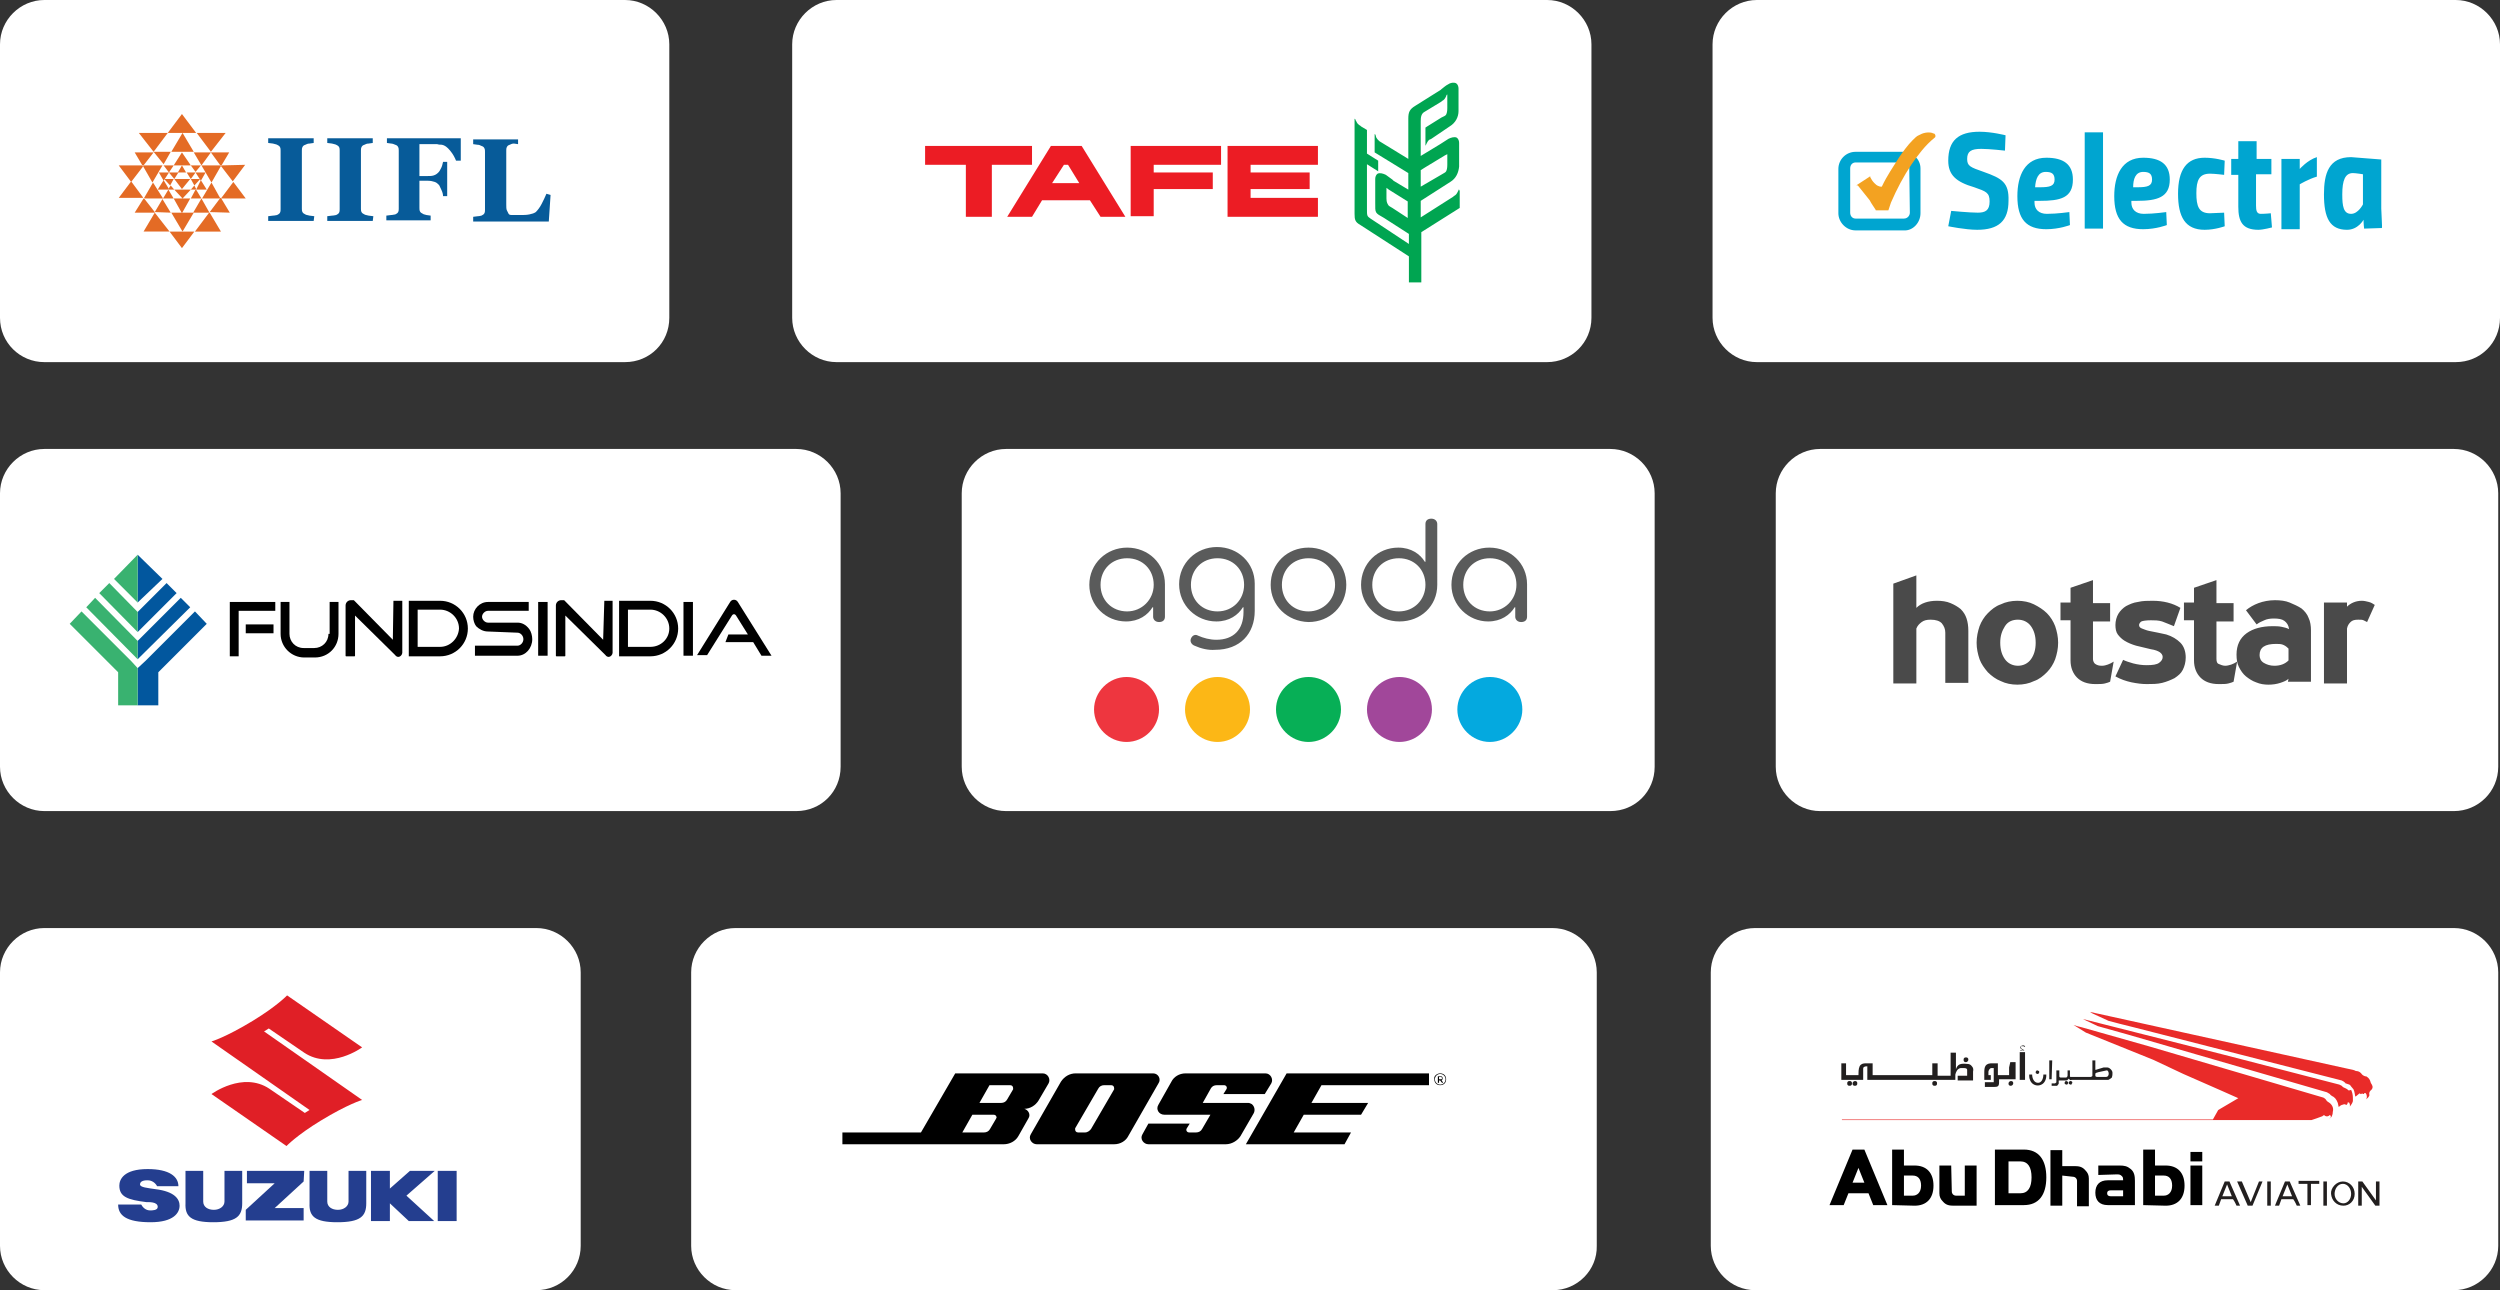
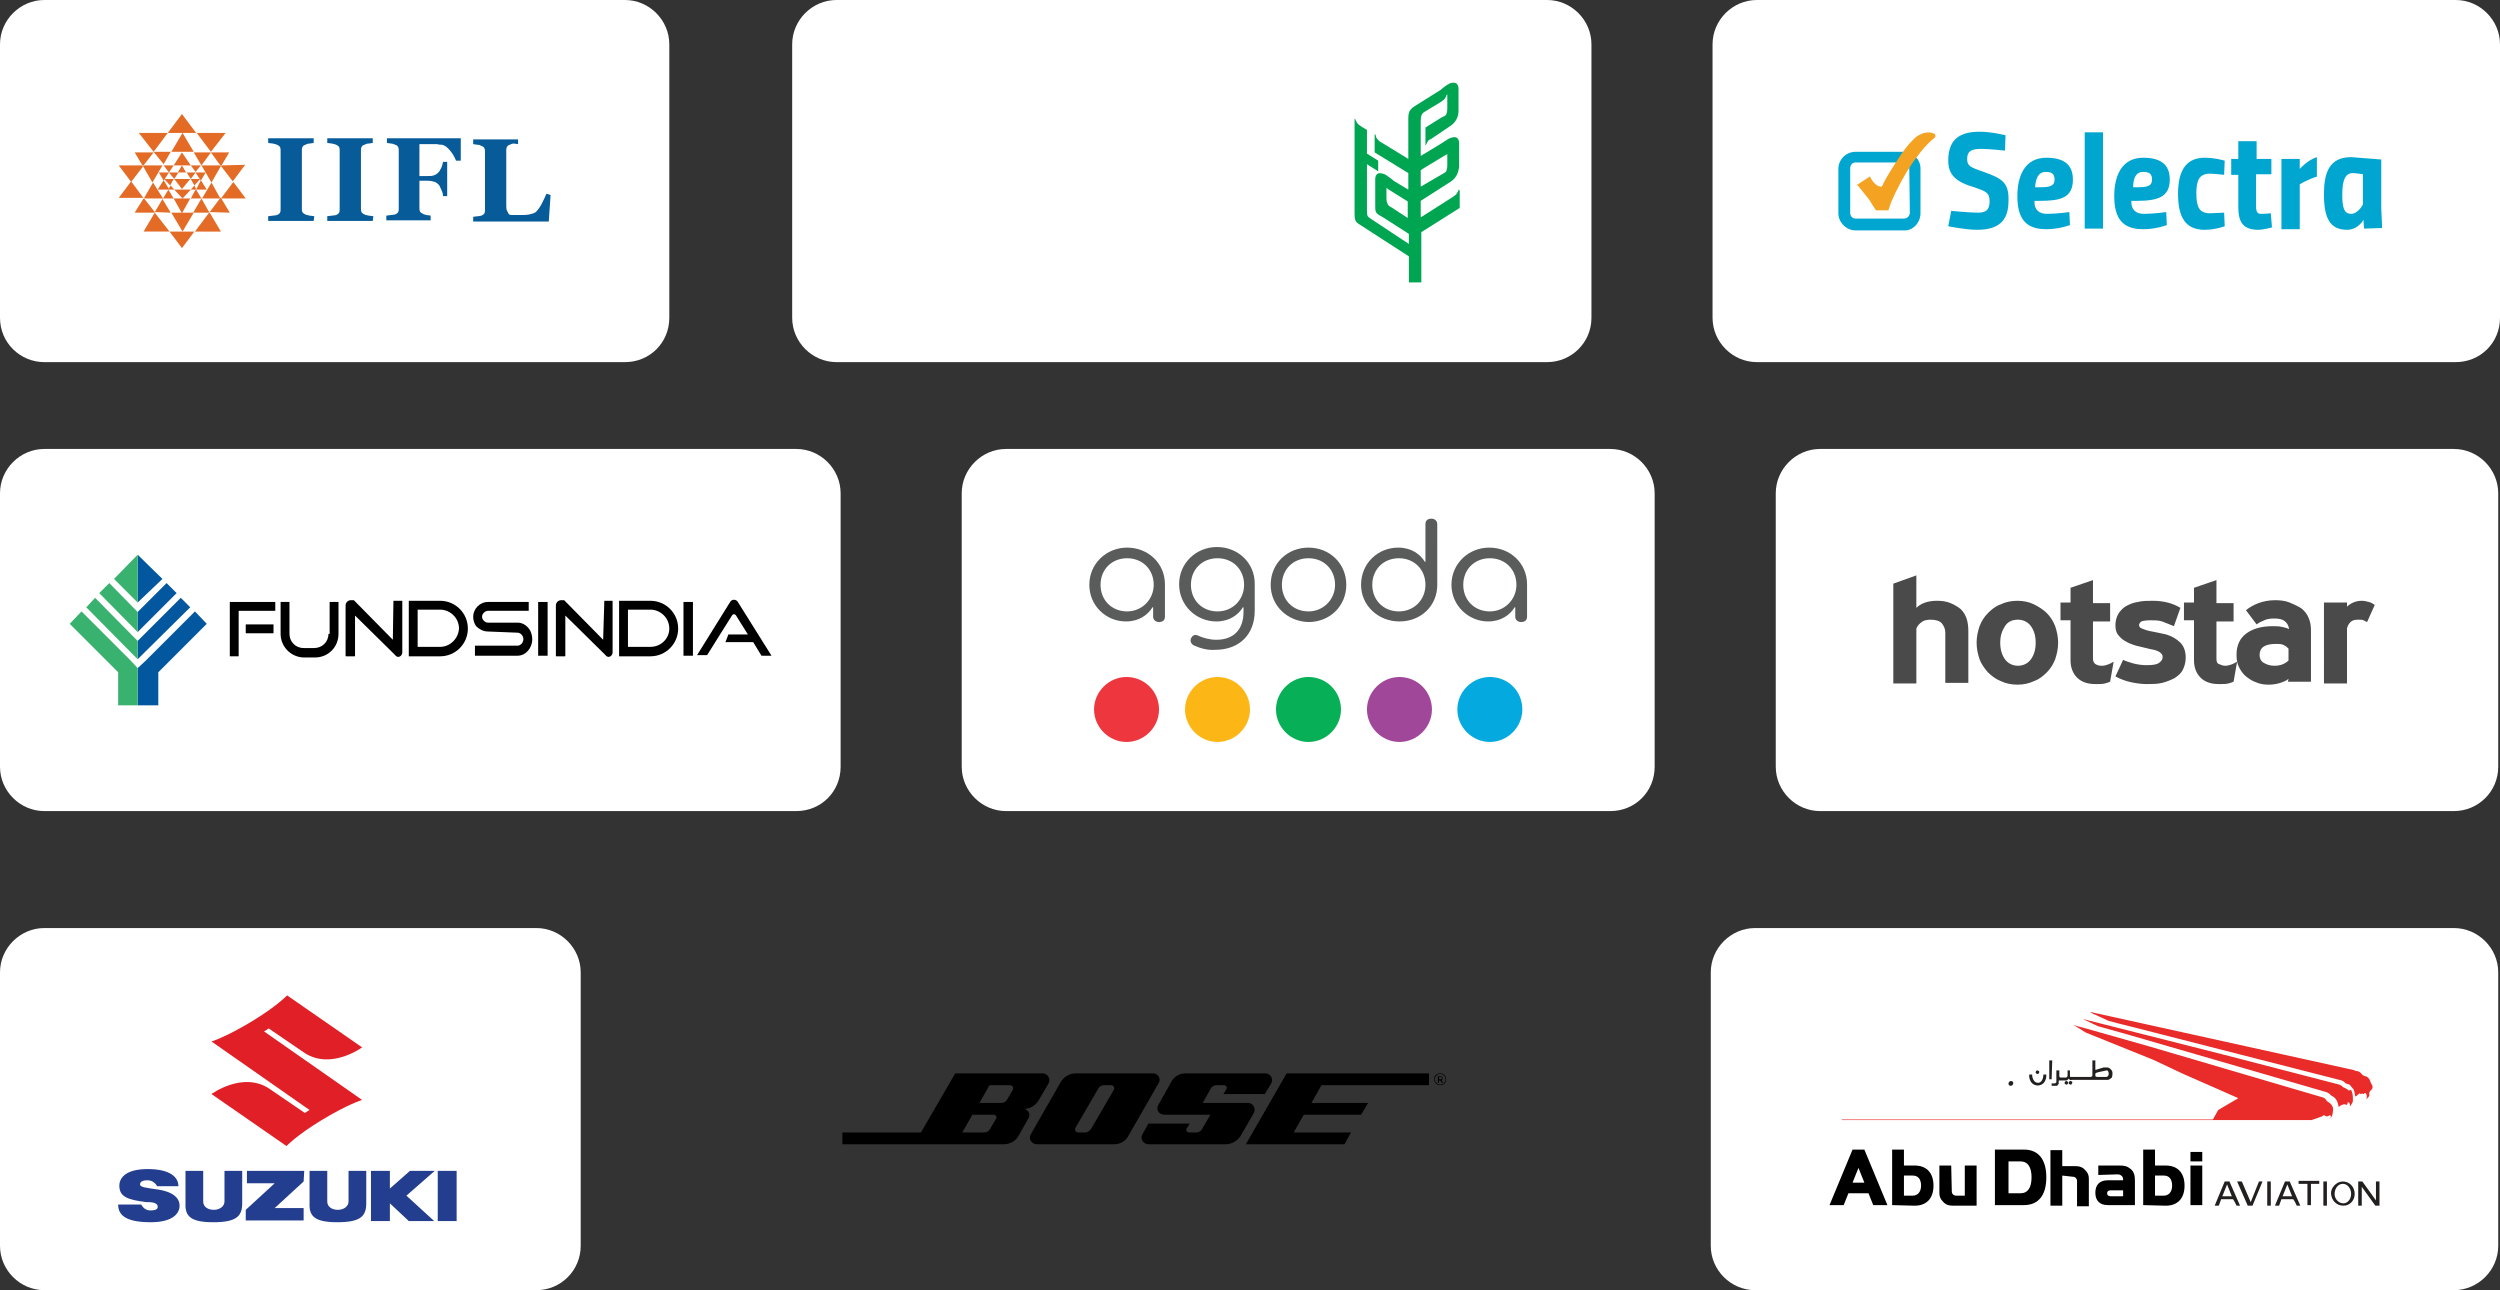
<svg xmlns="http://www.w3.org/2000/svg" version="1.1" id="Layer_1" x="0px" y="0px" width="423.2px" height="218.4px" viewBox="0 0 423.2 218.4" style="enable-background:new 0 0 423.2 218.4;" xml:space="preserve">
  <rect x="0" y="0" width="423.2" height="218.4" fill="#333333" stroke="none" />
  <style type="text/css">
	.st0{fill:#FFFFFF;}
	.st1{fill:#00A5D0;}
	.st2{fill:#F3A221;}
	.st3{fill-rule:evenodd;clip-rule:evenodd;fill:#E46B25;}
	.st4{fill-rule:evenodd;clip-rule:evenodd;fill:#075B99;}
	.st5{fill-rule:evenodd;clip-rule:evenodd;}
	.st6{fill-rule:evenodd;clip-rule:evenodd;fill:#4A4A4A;}
	.st7{fill:#E01F26;}
	.st8{fill:#243E8F;}
	.st9{fill:#E92B29;}
	.st10{fill:#221F1F;}
	.st11{fill-rule:evenodd;clip-rule:evenodd;fill:#221F1F;}
	.st12{fill-rule:evenodd;clip-rule:evenodd;fill:#FCB716;}
	.st13{fill-rule:evenodd;clip-rule:evenodd;fill:#EE363F;}
	.st14{fill-rule:evenodd;clip-rule:evenodd;fill:#07AF56;}
	.st15{fill-rule:evenodd;clip-rule:evenodd;fill:#04A9DF;}
	.st16{fill-rule:evenodd;clip-rule:evenodd;fill:#A1479A;}
	.st17{fill-rule:evenodd;clip-rule:evenodd;fill:#5A5B5B;}
	.st18{fill:#02579E;}
	.st19{fill:#39B270;}
	.st20{fill:#EC1C24;}
	.st21{fill-rule:evenodd;clip-rule:evenodd;fill:#00A551;}
</style>
-   <path class="st0" d="M262.9,218.4H124.5c-4.1,0-7.5-3.4-7.5-7.5v-46.3c0-4.1,3.4-7.5,7.5-7.5h138.3c4.1,0,7.5,3.4,7.5,7.5v46.3  C270.4,215,267,218.4,262.9,218.4z" />
  <path class="st0" d="M415.7,61.3H297.4c-4.1,0-7.5-3.4-7.5-7.5V7.5c0-4.1,3.4-7.5,7.5-7.5h118.3c4.1,0,7.5,3.4,7.5,7.5v46.3  C423.2,58,419.9,61.3,415.7,61.3z" />
  <path class="st1" d="M322.3,25.7h-8.2c-1.6,0-2.9,1.3-2.9,2.9v7.5c0,1.5,1.3,2.9,2.9,2.9h8.2c1.5,0.1,2.8-1.3,2.8-2.9v-7.6  C325.1,27,323.8,25.7,322.3,25.7L322.3,25.7z M323.3,36c0,0.5-0.4,1-1,1l0,0h-8.2c-0.5,0-0.9-0.4-0.9-1v-7.5c0-0.6,0.4-1,0.9-1h8.2  c0.5,0,0.9,0.4,0.9,1L323.3,36L323.3,36z M403.1,35.3V27l-5.1-0.4c-3.8,0-4.6,2.8-4.6,6.3c0,4,1,6,3.9,6c1.9,0,2.8-1.7,2.8-1.7  c0,0.7,0.1,1.5,0.1,1.5l3-0.1C403.3,38.6,403.1,36,403.1,35.3L403.1,35.3z M400,34.6c0,0-0.8,1.6-2,1.6c-1.3,0-1.5-1.3-1.5-3.3  c0-2.4,0.5-3.6,1.8-3.6c0.5,0,1.7,0.2,1.7,0.2V34.6L400,34.6z M335.8,29.1c-2.3-0.8-2.8-1-2.8-2.2c0-1.3,0.7-1.7,2.4-1.7  c1.4,0,4,0.3,4,0.3l0.1-2.6c0,0-2.3-0.6-4.4-0.6c-3.6,0-5.3,1.5-5.3,4.9c0,2.4,1.3,3.6,4.4,4.5c2,0.7,2.6,0.9,2.6,2.4  s-0.7,1.9-2,1.9c-1.4,0-4.5-0.3-4.5-0.3l-0.5,2.6c0,0,2.9,0.6,4.9,0.6c3.6,0,5.3-1.5,5.3-4.9C340.1,30.9,338.9,30.2,335.8,29.1  L335.8,29.1z M345.3,34c3.5,0,5.6-0.5,5.6-3.6c0-2.6-1.6-3.7-4.5-3.7c-3.6,0-4.9,3-4.9,6.5c0,3.9,1.5,5.6,4.9,5.6c2.2,0,4-0.7,4-0.7  l-0.1-2.2c0,0-2.1,0.3-3.8,0.3c-1.4,0-2.1-0.8-2.1-1.9V34H345.3L345.3,34z M346.3,29.1c1,0,1.5,0.3,1.5,1.3c0,1.1-0.8,1.3-2.5,1.3  h-0.8C344.6,30.3,345,29.1,346.3,29.1L346.3,29.1z M352.9,22.4h3.1v16.3h-3.1V22.4L352.9,22.4z M361.7,34c3.5,0,5.6-0.6,5.6-3.6  c0-2.6-1.6-3.7-4.5-3.7c-3.6,0-4.9,3-4.9,6.5c0,3.9,1.5,5.6,4.9,5.6c2.2,0,4-0.7,4-0.7l-0.1-2.2c0,0-2.1,0.3-3.8,0.3  c-1.4,0-2.1-0.8-2.1-1.9V34H361.7L361.7,34z M362.8,29.1c1,0,1.5,0.3,1.5,1.3c0,1.1-0.8,1.3-2.5,1.3h-0.7  C361.1,30.3,361.5,29.1,362.8,29.1L362.8,29.1z M374.1,29.4c0.8,0,2.4,0.2,2.4,0.2l0.1-2.4c0,0-1.6-0.5-3.4-0.5c-3,0-4.5,2-4.5,6.1  c0,3.9,1.2,6.1,4.5,6.1c1.8,0,3.4-0.6,3.4-0.6l-0.1-2.3l-2.4,0.1c-1.9,0-2.3-1.2-2.3-3.4S372.3,29.4,374.1,29.4L374.1,29.4z   M382,23.9h-3.1v3h-1.2v2.7h1.2V35c0,2.5,0.7,3.9,3.4,3.9c0.8,0,2.3-0.4,2.3-0.4l-0.2-2.4c0,0-0.9,0.1-1.7,0.1  c-0.7,0-0.8-0.6-0.8-1.4v-5.3h2.6v-2.6H382V23.9L382,23.9z M389.3,28.6v-1.7h-3.1v11.9h3.1v-7.6c0,0,1.5-0.9,2.9-1.3v-3.3  C390.6,27.1,389.3,28.6,389.3,28.6L389.3,28.6z" />
  <path class="st2" d="M314.2,31.4l2.3-1.5c0.1-0.1,0.1-0.1,0.1,0.1c0.2,0.4,0.4,0.7,0.7,1c0.2,0.2,0.4,0.4,0.7,0.5  c0.2,0.1,0.3,0.1,0.5,0.1c0.1,0,0.1-0.1,0.1-0.1c0.8-1.7,1.9-3.3,2.9-4.9c0.7-1,1.4-2,2.3-2.9c0.3-0.3,0.7-0.7,1-0.8  c0.7-0.4,1.5-0.6,2.3-0.4c0.1,0.1,0.2,0.1,0.3,0.1c0.3,0.2,0.3,0.6,0.1,0.7c-1.6,1.3-2.8,2.9-3.9,4.5c-1.4,2.1-2.5,4.2-3.5,6.5  l-0.4,1.2c0,0.1,0,0.1-0.1,0.1h-2c-0.1,0-0.1,0-0.1-0.1c-0.3-0.5-0.7-1-1-1.6l-2-2.5C314.3,31.4,314.2,31.3,314.2,31.4" />
  <path class="st0" d="M105.8,61.3H7.5C3.4,61.3,0,58,0,53.8V7.5C0,3.4,3.4,0,7.5,0h98.3c4.1,0,7.5,3.4,7.5,7.5v46.3  C113.3,58,110,61.3,105.8,61.3z" />
  <g>
    <g>
      <path class="st3" d="M27.7,28l0.9,1.2l0.8-1.2H27.7z M30.9,25.7h1.9l-1.9-3.2L29,25.7H30.9z M28.5,32.1l-0.9,1.5h1.8L28.5,32.1    L28.5,32.1z M24.3,28l-0.1,0.1l1.6,2.8l1.7-2.9H24.3z" />
      <path class="st3" d="M28.9,25.7H26l0,0l1.7,2.1L28.9,25.7z M33.2,32.1H35l-1-1.6L33.2,32.1L33.2,32.1z" />
      <path class="st3" d="M32.3,33.6h1.8l-0.9-1.5h-0.1L32.3,33.6z M27.7,30.5l-1,1.6h1.8l0.1-0.1L27.7,30.5z M31.5,29.2L30.8,28    l-0.7,1.2H31.5z M35.7,25.8L35.7,25.8h-2.9l1.3,2.2L35.7,25.8z M33.1,29.1L34,28h-1.7L33.1,29.1z" />
      <path class="st3" d="M32.3,28l-1.5-2.2L29.4,28h1.5H32.3z M24.4,33.6h-0.1L22.8,36h3.4v-0.1L24.4,33.6z M28.7,39.2l2.1,2.8    l2.1-2.8h-2.1H28.7z" />
      <path class="st3" d="M26.2,36l-1.9,3.2h4.4L26.2,36L26.2,36z M24.1,28h-4l2.1,2.8l2-2.6L24.1,28z M25.9,30.9l-1.5,2.6l0.1,0.1h3.1    L25.9,30.9z M33,39.2h4.4L35.5,36h-0.1L33,39.2z M37.4,33.6h4.2l-2.1-2.8L37.4,33.6L37.4,33.6z" />
      <path class="st3" d="M37.5,28l-0.1,0.1l2,2.6l2.1-2.8L37.5,28z M35.5,35.9L35.5,35.9l3.4,0.1l-1.5-2.5h-0.1L35.5,35.9z" />
      <path class="st3" d="M22.2,30.7l-2.1,2.8h4.1v-0.1L22.2,30.7z M37.3,28h0.2l1.3-2.2h-3.1l0,0L37.3,28z M30.9,36H29l1.9,3.2    l1.9-3.2H30.9z" />
      <path class="st3" d="M32.7,36h2.7v-0.1l-1.3-2.3L32.7,36z M35.7,25.7l2.5-3.2h-4.9L35.7,25.7L35.7,25.7z M26,25.8L26,25.8h-3.2    l1.3,2.2h0.2L26,25.8z M37.3,33.6L37.3,33.6l-1.5-2.7l-1.6,2.7H37.3z" />
      <path class="st3" d="M34.1,28l1.7,2.9l1.6-2.8L37.3,28H34.1z M28.4,22.5h-4.9l2.5,3.2l0,0L28.4,22.5z" />
      <path class="st3" d="M26.2,35.9L26.2,35.9l2.7,0.1l-1.4-2.3L26.2,35.9z M30.8,22.5h2.4l-2.4-3.2l-2.4,3.2H30.8z M27.8,30.3l1,1.1    l0.6-1.1H27.8z M28.6,29.2l0.9,1.1l0.7-1.1H28.6z M34.8,29.2h-1.7l0.9,1.4L34.8,29.2z M33.9,30.3h-1.6l0.6,1.1L33.9,30.3z     M29.5,32.1l1.4,1.5l1.4-1.5h-1.4H29.5z M29.4,33.6l1.4,2.5l1.4-2.5h-1.4H29.4z" />
      <path class="st3" d="M26.9,29.2l0.8,1.4l0.9-1.4H26.9z M33.1,29.2h-1.5l0.7,1.1L33.1,29.2z M32.2,30.3h-2.7l1.3,1.7L32.2,30.3z     M33.1,32.1l0.1-0.1l-0.3-0.6l-0.6,0.7H33.1z M28.5,32l0.1,0.1h0.9l-0.6-0.7L28.5,32z" />
    </g>
    <path class="st4" d="M53.1,37.4h-7.7v-0.8l0.8-0.1c0.3,0,0.6-0.1,0.7-0.1c0.2-0.1,0.4-0.2,0.5-0.4s0.1-0.4,0.1-0.6v-9.9   c0-0.2,0-0.4-0.1-0.6s-0.3-0.3-0.5-0.4s-0.4-0.1-0.7-0.2l-0.8-0.1v-0.8h7.7v0.8l-0.7,0.1c-0.3,0-0.5,0.1-0.7,0.2   c-0.3,0.1-0.4,0.2-0.5,0.4c-0.1,0.2-0.1,0.4-0.1,0.6v9.8c0,0.2,0,0.4,0.1,0.6s0.3,0.3,0.5,0.4c0.1,0.1,0.4,0.1,0.7,0.2l0.8,0.1   L53.1,37.4L53.1,37.4z M63.1,37.4h-7.7v-0.8l0.8-0.1c0.3,0,0.6-0.1,0.7-0.1c0.2-0.1,0.4-0.2,0.5-0.4s0.1-0.4,0.1-0.6v-9.9   c0-0.2,0-0.4-0.1-0.6s-0.3-0.3-0.5-0.4s-0.4-0.1-0.7-0.2l-0.8-0.1v-0.8h7.7v0.8l-0.7,0.1c-0.3,0-0.5,0.1-0.7,0.2   c-0.3,0.1-0.4,0.2-0.5,0.4c-0.1,0.2-0.1,0.4-0.1,0.6v9.8c0,0.2,0,0.4,0.1,0.6s0.3,0.3,0.5,0.4c0.1,0.1,0.4,0.1,0.7,0.2l0.8,0.1   L63.1,37.4L63.1,37.4L63.1,37.4z M78,27.2h-0.8c-0.2-0.5-0.5-1.1-1-1.7s-0.9-0.9-1.4-1c-0.2,0-0.5,0-0.8-0.1h-0.9H71v5.4h1.4   c0.4,0,0.7,0,1-0.1s0.5-0.2,0.8-0.5c0.2-0.2,0.3-0.4,0.5-0.8s0.2-0.7,0.3-1h0.7v5.8H75c0-0.3-0.1-0.7-0.3-1.1s-0.3-0.7-0.4-0.8   c-0.2-0.2-0.4-0.4-0.7-0.5c-0.3-0.1-0.7-0.2-1.1-0.2H71v4.6c0,0.2,0,0.4,0.1,0.6s0.3,0.3,0.5,0.4c0.1,0.1,0.3,0.1,0.6,0.2   c0.2,0,0.5,0.1,0.7,0.1v0.8h-7.5v-0.8l0.8-0.1c0.3,0,0.5-0.1,0.7-0.1c0.2-0.1,0.4-0.2,0.5-0.4s0.1-0.4,0.1-0.6v-9.8   c0-0.2,0-0.4-0.1-0.6s-0.2-0.3-0.5-0.4c-0.2-0.1-0.5-0.2-0.7-0.2l-0.7-0.1v-0.8H78V27.2L78,27.2L78,27.2z M93.2,33l-0.3,4.5H80.1   v-0.8l0.8-0.1c0.3,0,0.5-0.1,0.6-0.1c0.2-0.1,0.4-0.2,0.5-0.4s0.1-0.4,0.1-0.6v-9.8c0-0.2,0-0.4-0.1-0.6s-0.2-0.3-0.5-0.4   c-0.2-0.1-0.4-0.2-0.7-0.2l-0.7-0.1v-0.8h7.6v0.8L87,24.3c-0.3,0-0.5,0.1-0.7,0.2c-0.3,0.1-0.4,0.2-0.5,0.4   c-0.1,0.2-0.1,0.4-0.1,0.6v9.1c0,0.4,0,0.8,0.1,1s0.2,0.4,0.3,0.6s0.4,0.2,0.7,0.2c0.3,0,0.7,0,1.3,0c0.5,0,1,0,1.5-0.1   s0.8-0.2,1.1-0.4c0.3-0.3,0.7-0.8,1-1.4s0.6-1.2,0.8-1.7L93.2,33L93.2,33L93.2,33z" />
  </g>
  <path class="st0" d="M261.9,61.3H141.6c-4.1,0-7.5-3.4-7.5-7.5V7.5c0-4.1,3.4-7.5,7.5-7.5h120.3c4.1,0,7.5,3.4,7.5,7.5v46.3  C269.4,58,266,61.3,261.9,61.3z" />
  <path class="st0" d="M272.6,137.3H170.3c-4.1,0-7.5-3.4-7.5-7.5V83.5c0-4.1,3.4-7.5,7.5-7.5h102.3c4.1,0,7.5,3.4,7.5,7.5v46.3  C280.1,134,276.8,137.3,272.6,137.3z" />
  <path class="st0" d="M134.8,137.3H7.5c-4.1,0-7.5-3.4-7.5-7.5V83.5C0,79.4,3.4,76,7.5,76h127.3c4.1,0,7.5,3.4,7.5,7.5v46.3  C142.3,134,139,137.3,134.8,137.3z" />
  <g>
    <path class="st5" d="M200.7,181.7c-1.1,0-2,0.6-2.4,1.4l-2.2,3.9c-0.5,0.8,0.1,1.7,1,1.7h7.8l-1.4,2.4c-0.2,0.4-0.6,0.6-1,0.6h-1.2   c-0.4,0-0.6-0.4-0.4-0.7l0.5-0.8h-7l-1,1.8c-0.5,0.8,0.2,1.7,1,1.7h13.1c1,0,2-0.6,2.5-1.4l2.2-3.8c0.3-0.5,0.2-1.2-0.3-1.6   c-0.2-0.1-0.4-0.2-0.6-0.2h-7.7l1.4-2.5c0.2-0.3,0.5-0.5,1-0.5h1.2c0.4,0,0.6,0.4,0.4,0.7l-0.5,0.8h7l1.1-1.8   c0.4-0.7-0.1-1.7-1-1.7L200.7,181.7L200.7,181.7z M195.2,181.7h-13.1c-1,0-1.9,0.5-2.5,1.4l-5.1,8.9c-0.5,0.8,0.2,1.7,1,1.7h13.1   c1.1,0,2-0.6,2.4-1.4l5.1-8.9C196.6,182.7,196.1,181.7,195.2,181.7 M188.6,184.4l-3.9,6.7c-0.2,0.3-0.6,0.6-1,0.6h-1.2   c-0.3,0-0.5-0.2-0.5-0.5c0-0.1,0-0.1,0-0.2l3.9-6.7c0.2-0.4,0.6-0.6,1-0.6h1.2c0.3,0,0.5,0.2,0.5,0.5   C188.6,184.3,188.6,184.4,188.6,184.4" />
    <path class="st5" d="M176.5,181.7h-14.8l-5.8,10h-13.3v2h27.3c1,0,2-0.5,2.5-1.4l1.7-3c0.4-0.6,0-1.4-0.7-1.6c1,0,1.9-0.6,2.4-1.4   l1.7-2.9C177.9,182.7,177.4,181.7,176.5,181.7 M168.6,189.4l-1,1.7c-0.2,0.4-0.6,0.6-1,0.6h-3.7l1.7-3h3.6c0.3,0,0.5,0.2,0.5,0.5   C168.7,189.3,168.6,189.3,168.6,189.4 M171.5,184.4l-1,1.7c-0.2,0.4-0.6,0.6-1,0.6h-3.7l1.7-3h3.5c0.3,0,0.5,0.2,0.5,0.5   C171.5,184.3,171.5,184.3,171.5,184.4 M217.8,181.7l-6.9,12h16.7l1.1-2H219l1.7-3h9.7l1.2-2H222l1.7-3h18.2v-2H217.8z M243.8,181.7   c0.6,0,1,0.4,1,1l0,0c0,0.6-0.4,1-1,1s-1-0.4-1-1c0,0,0,0,0-0.1C242.7,182.2,243.2,181.7,243.8,181.7L243.8,181.7 M243.8,183.6   c0.5,0,0.9-0.4,0.9-0.9s-0.4-0.9-0.9-0.9s-0.9,0.4-0.9,0.9C242.9,183.2,243.3,183.6,243.8,183.6L243.8,183.6 M244,182.8l0.3,0.5   h-0.2l-0.3-0.4h-0.2v0.4h-0.2v-1.1h0.5c0.2,0,0.3,0.1,0.3,0.3v0.1C244.2,182.7,244.2,182.8,244,182.8 M243.6,182.7h0.3   c0.1,0,0.2-0.1,0.2-0.1v-0.1c0-0.1-0.1-0.2-0.2-0.2h-0.3V182.7L243.6,182.7z" />
  </g>
  <path class="st0" d="M415.4,137.3H308.1c-4.1,0-7.5-3.4-7.5-7.5V83.5c0-4.1,3.4-7.5,7.5-7.5h107.3c4.1,0,7.5,3.4,7.5,7.5v46.3  C422.9,134,419.5,137.3,415.4,137.3z" />
  <path class="st6" d="M400.7,105.3c-0.2-0.1-0.4-0.2-0.6-0.3c-0.2-0.1-0.5-0.1-0.9-0.1c-0.6,0-1,0.1-1.3,0.4s-0.5,0.6-0.6,1.1v9.3  h-3.9V102h3.9v0.7c0.6-0.6,1.5-1,2.5-1c0.4,0,0.8,0.1,1.2,0.2c0.4,0.1,0.7,0.3,1,0.5L400.7,105.3L400.7,105.3z M387.4,114.9  c-0.3,0.3-0.8,0.5-1.4,0.7s-1.3,0.3-2,0.3s-1.4-0.1-2.1-0.4c-0.6-0.2-1.2-0.6-1.7-1s-0.9-1-1.2-1.6c-0.3-0.6-0.4-1.3-0.4-2.1  c0-1.6,0.6-2.8,1.7-3.6s2.6-1.2,4.4-1.2c0.5,0,1,0,1.5,0.1s0.9,0.2,1.3,0.4c-0.1-0.7-0.4-1.1-0.8-1.4s-1-0.4-1.8-0.4  c-0.6,0-1.2,0.1-1.6,0.3c-0.5,0.2-0.9,0.4-1.3,0.7l-1.8-2.4c0.6-0.5,1.3-0.9,2.1-1.2s1.8-0.5,2.8-0.5c0.9,0,1.8,0.1,2.5,0.4  s1.4,0.6,2,1c0.5,0.4,1,1,1.2,1.6c0.3,0.6,0.4,1.4,0.4,2.1v8.7h-3.9L387.4,114.9L387.4,114.9z M387.4,109.8  c-0.2-0.2-0.4-0.4-0.8-0.6s-0.8-0.2-1.3-0.2c-1.9,0-2.8,0.6-2.8,1.9c0,0.5,0.2,1,0.7,1.3s1.1,0.5,1.8,0.5c1,0,1.8-0.3,2.4-0.9  L387.4,109.8L387.4,109.8z M375.2,111.5c0,0.5,0.1,0.8,0.4,0.9s0.6,0.3,1.1,0.3c0.3,0,0.7-0.1,1-0.2s0.7-0.3,1-0.5l-0.6,3.4  c-0.2,0.1-0.5,0.2-0.9,0.3s-0.9,0.1-1.6,0.1c-1.4,0-2.4-0.4-3.1-1.1s-1.1-1.7-1.1-2.9V105h-1.7v-3h1.7v-2.5l3.8-1.3v3.9h2.9v3.1  h-2.9L375.2,111.5L375.2,111.5z M366,105.2c-0.6-0.2-1.3-0.2-1.9-0.2c-0.8,0-1.4,0.1-1.6,0.2s-0.4,0.4-0.4,0.6  c0,0.3,0.2,0.5,0.5,0.6s0.7,0.3,1.2,0.4l1.5,0.3l1.4,0.3c1,0.3,1.8,0.8,2.4,1.4s0.9,1.5,0.9,2.5c0,0.8-0.2,1.5-0.5,2.1  s-0.8,1-1.4,1.4c-0.6,0.3-1.3,0.6-2.1,0.8s-1.7,0.2-2.6,0.2c-0.8,0-1.6-0.1-2.6-0.3c-0.9-0.2-1.8-0.5-2.7-1l1.3-2.8  c0.4,0.2,1,0.4,1.7,0.6c0.8,0.2,1.5,0.3,2.3,0.3c1,0,1.7-0.1,2.1-0.4s0.6-0.6,0.6-1c0-0.3-0.2-0.6-0.5-0.8s-0.8-0.4-1.5-0.5  l-2.5-0.6c-0.7-0.2-1.4-0.5-1.9-0.8s-0.9-0.7-1.2-1.1s-0.4-1-0.4-1.6c0-0.7,0.2-1.4,0.5-1.9s0.8-1,1.3-1.3c0.6-0.3,1.2-0.6,2-0.7  c0.8-0.2,1.7-0.2,2.5-0.2c1.8,0,3.4,0.4,4.7,1.2L368,106C367.2,105.7,366.6,105.4,366,105.2L366,105.2z M354.7,112.4  c0.3,0.2,0.6,0.3,1.1,0.3c0.4,0,0.7-0.1,1-0.2s0.7-0.3,1-0.5l-0.6,3.4c-0.2,0.1-0.5,0.2-0.9,0.3s-0.9,0.1-1.6,0.1  c-1.4,0-2.4-0.4-3.1-1.1s-1.1-1.7-1.1-2.9V105h-1.7v-3h1.7v-2.5l3.8-1.3v3.9h2.9v3.1h-2.9v6.4C354.3,111.9,354.5,112.3,354.7,112.4  L354.7,112.4L354.7,112.4z M346.5,113.8c-0.6,0.6-1.3,1.2-2.2,1.5c-0.8,0.4-1.8,0.6-2.8,0.6s-2-0.2-2.8-0.6  c-0.8-0.3-1.6-0.9-2.2-1.5c-0.6-0.7-1.1-1.4-1.4-2.2c-0.3-0.9-0.5-1.8-0.5-2.8s0.2-1.9,0.5-2.8c0.3-0.8,0.8-1.6,1.4-2.2  s1.3-1.2,2.2-1.5c0.8-0.4,1.8-0.6,2.8-0.6s2,0.2,2.8,0.6s1.6,0.9,2.2,1.5s1.1,1.4,1.4,2.2c0.3,0.9,0.5,1.8,0.5,2.8s-0.2,1.9-0.5,2.8  C347.6,112.4,347.1,113.2,346.5,113.8L346.5,113.8z M343.8,106c-0.5-0.7-1.3-1.1-2.2-1.1s-1.7,0.3-2.2,1.1s-0.8,1.6-0.8,2.8  s0.3,2.1,0.8,2.8s1.3,1.1,2.2,1.1s1.7-0.4,2.2-1.1s0.8-1.6,0.8-2.8S344.3,106.7,343.8,106z M329.3,107.1c0-0.6-0.2-1.1-0.6-1.6  c-0.4-0.4-1-0.6-1.9-0.6c-0.6,0-1.1,0.1-1.5,0.4s-0.7,0.6-0.9,1.1v9.3h-3.9V98.8l3.9-1.4v5.5c0.8-0.8,2-1.2,3.5-1.2  c0.8,0,1.6,0.1,2.3,0.4s1.2,0.6,1.7,1c0.5,0.5,0.8,1,1,1.6s0.3,1.3,0.3,2.1v8.8h-3.9V107.1L329.3,107.1z" />
  <path class="st0" d="M90.8,218.4H7.5c-4.1,0-7.5-3.4-7.5-7.5v-46.3c0-4.1,3.4-7.5,7.5-7.5h83.3c4.1,0,7.5,3.4,7.5,7.5v46.3  C98.3,215,95,218.4,90.8,218.4z" />
  <path class="st7" d="M61.3,186.2c0,0-2.4,0.7-7,3.5c-4.1,2.5-5.8,4.3-5.8,4.3l-12.7-8.8c0,0,5.3-3.9,9.8-0.9l6,4.1l0.8-0.5  l-16.6-11.6c0,0,2.4-0.7,7-3.5c4.1-2.5,5.8-4.3,5.8-4.3l12.7,8.8c0,0-5.3,3.9-9.8,0.9l-6-4.1l-0.8,0.5L61.3,186.2z" />
  <g>
    <path class="st8" d="M51.5,198.2h-9.7v2.1h4.7l-4.9,4.5v1.8h9.8v-2.1h-4.9l4.9-4.5L51.5,198.2L51.5,198.2z" />
    <g>
      <path id="B" class="st8" d="M36.1,206.9c3.9,0,4.9-1,4.9-3.2v-5.5h-3v5.2c0,0.8-0.8,1.4-1.8,1.4s-1.8-0.5-1.8-1.4v-5.2h-3v5.5    C31.3,205.9,32.3,206.9,36.1,206.9" />
    </g>
    <g>
      <path id="B_00000183209157593343838660000002113420713558556600_" class="st8" d="M57.1,206.9c3.9,0,4.9-1,4.9-3.2v-5.5h-3v5.2    c0,0.8-0.8,1.4-1.8,1.4s-1.8-0.5-1.8-1.4v-5.2h-3v5.5C52.3,205.9,53.3,206.9,57.1,206.9" />
    </g>
    <path class="st8" d="M77.3,198.2h-3.2v8.5h3.2V198.2L77.3,198.2z M73.6,198.2h-4.2l-3.4,3v-3h-3.2v8.5H66v-3l3.2,3h4.3l-4.7-4.3   L73.6,198.2L73.6,198.2z M23.7,200.5c0-0.7,1-0.7,1.3-0.7s1.1,0.1,1.6,1h3.6c0-1.6-1.5-2.9-5.2-2.9c-4.1,0-4.8,1.8-4.8,2.8   c0,1.9,1.4,2.4,4.6,2.8c0.3,0,1.9-0.1,1.9,0.8c0,0.6-0.9,0.6-1.3,0.6c-0.3,0-1-0.1-1.5-1H20c0,1.8,1.3,3,5.5,3   c3.9,0,4.9-1.6,4.9-2.8c0-1.1-0.8-2.4-4.1-2.8C25,201.1,23.7,201,23.7,200.5" />
  </g>
  <path class="st0" d="M415.4,218.4H297.1c-4.1,0-7.5-3.4-7.5-7.5v-46.3c0-4.1,3.4-7.5,7.5-7.5h118.3c4.1,0,7.5,3.4,7.5,7.5v46.3  C422.9,215,419.5,218.4,415.4,218.4z" />
  <path class="st9" d="M394.2,186.6c-0.2-0.1-0.4-0.3-0.5-0.5c-0.1-0.1-0.2-0.2-0.4-0.3l-29.6-8.7l-11.3-3.2l-0.8-0.2l-0.6-0.2  l2.1,1.3l11.4,4.6l5.1,2.4l4.1,1.8l2.5,1.1l2.7,1.2l-3.4,2l-0.9,1.6h-62.8v0.1h79.5c0.1,0,1.7-0.6,1.7-0.6c0.1,0,0.2-0.1,0.3-0.2  c0.1,0,0.2,0,0.2,0l0.1,0.1c0.2,0.1,0.4,0.1,0.6,0c0.1-0.1,0.2-0.2,0.3-0.1l0,0v0.1c0.1,0.1,0.1,0.2,0,0.3c0,0.1-0.1,0.2-0.2,0.2  l0,0c0.4-0.2,0.6-0.7,0.6-1.2C395.1,187.5,394.7,186.9,394.2,186.6 M397.6,184.6c-0.2-0.2-0.4-0.3-0.6-0.4c-0.2-0.1-0.3-0.1-0.4-0.2  c-0.1-0.1-0.1-0.1-0.2-0.2l-0.4-0.2l-19.7-5.1l-23.7-6l0.4,0.2l2.1,1l5,1.4l33.8,9.8c0.2,0.1,0.3,0.2,0.5,0.3  c0.1,0.1,0.1,0.2,0.2,0.2l0.1,0.1c0.5,0.2,0.8,0.6,1,1.1c0.1,0.2,0.1,0.5,0.2,0.8c0.2-0.2,0.5-0.4,0.7-0.4c0.2-0.1,0.3-0.1,0.5,0  l0,0l0,0c0.1,0.1,0.2,0,0.3-0.2v-0.1c0-0.1,0.1-0.1,0.1-0.1c0.1,0,0.2,0.1,0.2,0.1c0.1,0.2,0.1,0.3,0.1,0.5c0,0.1,0,0.1-0.1,0.2l0,0  c0,0,0,0,0.1-0.1c0.2-0.3,0.4-0.5,0.5-0.9c0-0.2,0-0.4,0-0.5c0-0.5-0.1-1-0.3-1.4L397.6,184.6 M401.5,183.6  C401.5,183.5,401.4,183.5,401.5,183.6c-0.1-0.2-0.2-0.3-0.2-0.4c-0.1-0.4-0.3-0.7-0.6-0.9c-0.1-0.1-0.2-0.1-0.3-0.1  c-0.3-0.1-0.5-0.2-0.7-0.5l-0.1-0.1c-0.2-0.2-0.5-0.3-0.8-0.3l-0.2-0.1l-0.3-0.1l-1.4-0.3L357,172l-3.2-0.7l0.3,0.2l0.2,0.1l2.4,1.1  l0.2,0.1l1.9,0.5l2.4,0.6l35.2,9c0,0-0.2-0.1,0,0s0.4,0.2,0.6,0.4c0,0.1,0.1,0.1,0.1,0.1l0.6,0.2c0.1,0.1,0.2,0.1,0.2,0.2  c0.2,0.2,0.3,0.4,0.5,0.6c0.2,0.4,0.2,0.8,0.3,1.2h0.1l0.6-0.5h0.1l0.1,0.1l0,0l0,0c0,0,0,0,0.1,0c0.1-0.1,0.2-0.1,0.2-0.1l0.1,0.1  c0.1,0,0.2,0,0.2-0.1c0.1-0.1,0.2-0.1,0.3,0c0,0.1,0.1,0.1,0.1,0.2c0.1,0.3,0.1,0.6-0.1,0.8l0,0c0.3-0.2,0.5-0.4,0.6-0.7l0,0  c-0.1-0.3,0-0.6,0.2-0.8C401.7,184.3,401.7,183.9,401.5,183.6" />
  <g>
    <path class="st10" d="M347.4,179.5h-0.5v3.2h0.4L347.4,179.5 M349.8,183c-0.1,0-0.2,0-0.2,0.1c-0.1,0.1-0.1,0.1-0.1,0.2   s0,0.2,0.1,0.2c0.1,0.1,0.1,0.1,0.2,0.1s0.2,0,0.2-0.1c0.1-0.1,0.1-0.1,0.1-0.2s0-0.2-0.1-0.2S349.9,183,349.8,183 M344.9,181.2   c-0.1,0-0.2,0-0.2,0.1c-0.1,0.1-0.1,0.1-0.1,0.2s0,0.2,0.1,0.2c0.1,0.1,0.1,0.1,0.2,0.1s0.2,0,0.2-0.1c0.1-0.1,0.1-0.1,0.1-0.2   s0-0.2-0.1-0.2C345.1,181.3,345,181.2,344.9,181.2 M350.5,183c-0.1,0-0.2,0-0.2,0.1c-0.1,0.1-0.1,0.1-0.1,0.2s0,0.2,0.1,0.2   c0.1,0.1,0.1,0.1,0.2,0.1s0.2,0,0.2-0.1s0.1-0.1,0.1-0.2s0-0.2-0.1-0.2C350.7,183,350.6,183,350.5,183 M346.3,182.6   C346.4,182.4,346.3,182.6,346.3,182.6L346.3,182.6" />
    <path class="st10" d="M346.4,181.9h-0.5c0,0.7-0.3,1.4-0.9,1.4c-0.7,0-1-0.8-1-1.4h-0.5c0,0.2,0,0.6,0.1,0.8c0.4,1.4,2.3,1.4,2.7,0   C346.4,182.4,346.4,182.1,346.4,181.9 M357.6,181.6c0-0.2-0.1-0.4-0.3-0.6c-0.2-0.2-0.4-0.3-0.6-0.3c-0.1,0-0.2,0-0.3,0h-0.1   c-0.1,0-0.1,0-0.2,0l-1,0.3l-0.3,0.1l0,0h-0.1V181v-1.5h-0.5v2.6c0,0,0,0.1-0.1,0.1l-0.1,0.1l0,0h-3.3c-0.1,0-0.1,0-0.2,0   s-0.1-0.1-0.1-0.1V182v-0.8H350v0.8c0,0.1,0,0.2-0.1,0.3l-0.1,0.1h-1c-0.1,0-0.2-0.1-0.2-0.2v-1h-0.5v1.9c0,0.1,0,0.2-0.1,0.2   c-0.1,0.1-0.1,0.1-0.2,0.1h-0.5v0.4h0.6c0.1,0,0.2,0,0.2,0h0.1c0,0,0.1,0,0.1-0.1c0.1-0.1,0.2-0.2,0.2-0.3s0-0.2,0-0.3v-0.2h1.2   c0.1,0,0.2,0,0.3-0.1l0.2-0.2l0.1,0.1c0.1,0.1,0.1,0.2,0.4,0.1h6.1h0.1c0.2-0.1,0.4-0.2,0.6-0.4   C357.6,182.1,357.6,181.9,357.6,181.6 M356.5,182.3H355c-0.2,0-0.3-0.1-0.3-0.2v-0.3c0-0.2,0.2-0.2,0.5-0.3l1.4-0.3   C357,181.1,357.2,182.3,356.5,182.3" />
    <path class="st11" d="M340.4,183c-0.2,0-0.4,0.2-0.4,0.4l0,0c0,0.1,0,0.2,0.1,0.3s0.2,0.1,0.3,0.1c0.2,0,0.4-0.2,0.4-0.4l0,0   c0-0.1,0-0.2-0.1-0.3C340.6,183,340.5,183,340.4,183" />
-     <path class="st10" d="M313.1,183c-0.1,0-0.2,0-0.3,0.1c-0.1,0.1-0.1,0.2-0.1,0.3s0,0.2,0.1,0.3s0.2,0.1,0.3,0.1s0.2,0,0.3-0.1   c0.1-0.1,0.1-0.2,0.1-0.3s0-0.2-0.1-0.3S313.2,183,313.1,183 M314,183c-0.2,0-0.4,0.2-0.4,0.4l0,0c0,0.1,0,0.2,0.1,0.3   s0.2,0.1,0.3,0.1s0.2,0,0.3-0.1c0.1-0.1,0.1-0.2,0.1-0.3s0-0.2-0.1-0.3S314.1,183,314,183 M332.8,179.8c0.2,0,0.4-0.2,0.4-0.4l0,0   c0-0.1,0-0.2-0.1-0.3s-0.2-0.1-0.3-0.1c-0.1,0-0.2,0-0.3,0.1c-0.1,0.1-0.1,0.2-0.1,0.3s0,0.2,0.1,0.3   C332.6,179.8,332.7,179.8,332.8,179.8 M327.5,183c-0.1,0-0.2,0-0.3,0.1c-0.1,0.1-0.1,0.2-0.1,0.3s0,0.2,0.1,0.3s0.2,0.1,0.3,0.1   s0.2,0,0.3-0.1c0.1-0.1,0.1-0.2,0.1-0.3s0-0.2-0.1-0.3C327.7,183,327.6,183,327.5,183 M342.7,177.8L342.7,177.8l-0.5-0.3   c0,0-0.1-0.1-0.1-0.2c0,0,0,0,0-0.1l0,0c0,0,0-0.1,0.1-0.1s0.1,0,0.2,0s0.2,0,0.3,0.1l0,0h0.1v-0.1l0,0c-0.1-0.1-0.3-0.2-0.5-0.1   c-0.1,0-0.2,0.1-0.3,0.2v0.1c0,0.1,0,0.2,0.1,0.2c0,0,0,0,0.1,0.1l0.3,0.2H342v0.1L342.7,177.8L342.7,177.8L342.7,177.8z    M342.6,178.1h-0.7v4.7h0.9v-4.7H342.6L342.6,178.1z M340.1,180.7v1.3h-1.9l0,0v-2l0,0h-0.7c-1.5-0.1-1.6,0.6-1.6,1.6v1.2h1.1V182   h-0.4v-0.5c0-0.1,0-0.2,0.1-0.4c0.1-0.1,0.2-0.3,0.4-0.3c0.2,0,0.4,0,0.4,0v2.4H336v0.8h1.4c0,0,0,0,0.1,0c0.7,0,0.9-0.1,0.9-0.8   v-0.4v-0.1h2.8v-2.9h-0.9L340.1,180.7L340.1,180.7z M333.8,180.5c-0.2-0.3-0.5-0.4-0.8-0.4c-1.1-0.1-1.6,0-1.9,0.9v0.1v-0.2v-2.7   h-0.9v3.9H328V180h-0.9v2H317v-2h-1.2c-0.4,0-0.8,0.1-1,0.5s-0.2,1.1-0.2,1.5l0,0h-2.1v-2h-0.4h-0.4v2.8h3.7V181v-0.1   c0-0.2,0.1-0.4,0.7-0.4v2.3H331v-0.9c0.1-0.4,0.3-1,0.9-1.1c0.1,0,0.1,0,0.2,0h0.3c0.4,0,0.6,0.1,0.6,0.3v1h-0.8h-0.8v0.8h0.8h1.8   l0,0v-1.5C334.1,181,334,180.7,333.8,180.5" />
  </g>
  <path d="M309.7,204l3.9-9.4h2l3.9,9.4h-2.4l-0.8-2h-3.4l-0.8,2H309.7z M314.6,197.7l-1,2.5h2L314.6,197.7z M320.3,204v-9.4h2v2.7  h1.8c2,0,3.2,1.2,3.2,3.4s-1.2,3.4-3.2,3.4L320.3,204L320.3,204z M322.3,199v3.4h1.5c0.7,0,1.4-0.5,1.4-1.7s-0.6-1.7-1.4-1.7H322.3  L322.3,199L322.3,199z M330.4,201.7c0,0.2,0.1,0.4,0.2,0.5s0.3,0.2,0.5,0.2h1.5v-5.1h2v6.8h-3.9c-0.7,0-1.3-0.1-1.8-0.7  c-0.4-0.4-0.6-0.8-0.6-1.4v-4.7h2L330.4,201.7L330.4,201.7L330.4,201.7z M337.7,194.6h4.9c2.5,0,3.8,1.7,3.8,4.7s-1.3,4.7-3.8,4.7  h-4.9V194.6L337.7,194.6z M340,202h2c1.3,0,1.9-1,1.9-2.7s-0.6-2.7-1.9-2.7h-2V202L340,202z M349.1,199v5.1h-2v-9.4h2v2.7h2.1  c0.7,0,1.3,0.1,1.8,0.7c0.4,0.4,0.6,0.8,0.6,1.4v4.7h-2v-4.3c0-0.2-0.1-0.4-0.2-0.5s-0.3-0.2-0.5-0.2L349.1,199L349.1,199L349.1,199  L349.1,199z M355.2,198.9v-1.6h3.6c0.8,0,1.3,0.1,1.9,0.6s0.7,1.2,0.7,2v4.1h-4.6c-1.4,0-2.1-0.8-2.1-2.1s0.7-2.1,2.1-2.1h2.6v-0.1  c0-0.2,0-0.4-0.2-0.6c-0.3-0.3-0.5-0.3-0.9-0.3L355.2,198.9L355.2,198.9z M359.4,202.5v-1h-2.1c-0.3,0-0.6,0.1-0.6,0.5  s0.3,0.5,0.6,0.5H359.4L359.4,202.5z M362.8,204v-9.4h2v2.7h1.8c2,0,3.2,1.2,3.2,3.4s-1.2,3.4-3.2,3.4L362.8,204L362.8,204z   M364.8,199v3.4h1.5c0.7,0,1.4-0.5,1.4-1.7s-0.6-1.7-1.4-1.7H364.8L364.8,199L364.8,199z M372.8,196.6h-2V195h2V196.6z M372.8,204  h-2v-6.7h2V204z" />
  <path class="st10" d="M377.4,200l1.8,4.1h-0.6c0,0-0.3-0.7-0.6-1.1h-2l-0.4,1.1h-0.7l1.7-4.1H377.4L377.4,200z M376.2,202.5h1.6  l-0.8-2L376.2,202.5 M379.5,200l1.5,3.5l0,0l1.4-3.5h0.6l-1.7,4.1h-0.8l-1.8-4.1H379.5z M383.8,200h0.6v4.1h-0.6V200z M387.6,200  l1.8,4.1h-0.6c0,0-0.3-0.7-0.6-1.1h-2l-0.4,1.1h-0.7l1.7-4.1H387.6L387.6,200z M386.4,202.5h1.6l-0.8-2L386.4,202.5 M392.6,199.9  v0.5h-1.4v3.6h-0.6v-3.6h-1.5v-0.5H392.6z M393.3,200h0.6v4.1h-0.6V200z M396.7,204.1c-1.2,0-2-0.9-2.1-2c-0.1-1,0.9-2.1,2-2.1  s2,0.9,2,2.1C398.6,203.3,397.7,204.1,396.7,204.1 M395.2,202.1c0,0.9,0.7,1.6,1.5,1.6c0.7,0,1.3-0.7,1.3-1.6s-0.6-1.7-1.4-1.7  C395.7,200.4,395.2,201.3,395.2,202.1 M402.2,203.2V200h0.6v4.1h-0.7l-2.3-3.2v3.2h-0.6V200h0.7L402.2,203.2z" />
  <g>
    <path class="st12" d="M206.1,114.6c-3,0-5.5,2.5-5.5,5.5s2.5,5.5,5.5,5.5s5.5-2.5,5.5-5.5C211.6,117,209.1,114.6,206.1,114.6" />
    <path class="st13" d="M190.7,114.6c-3,0-5.5,2.5-5.5,5.5s2.5,5.5,5.5,5.5s5.5-2.5,5.5-5.5C196.2,117,193.7,114.6,190.7,114.6" />
    <path class="st14" d="M221.5,114.6c-3,0-5.5,2.5-5.5,5.5s2.5,5.5,5.5,5.5s5.5-2.5,5.5-5.5C227,117,224.5,114.6,221.5,114.6" />
    <path class="st15" d="M252.2,114.6c-3,0-5.5,2.5-5.5,5.5s2.5,5.5,5.5,5.5s5.5-2.5,5.5-5.5C257.7,117,255.3,114.6,252.2,114.6" />
    <path class="st16" d="M236.9,114.6c-3,0-5.5,2.5-5.5,5.5s2.5,5.5,5.5,5.5s5.5-2.5,5.5-5.5C242.4,117,239.9,114.6,236.9,114.6" />
    <path class="st17" d="M184.4,99c0-3.6,2.9-6.3,6.4-6.3c3.6,0,6.4,2.7,6.4,6.2v5.5c0,0.6-0.4,0.9-1,0.9s-1-0.4-1-0.9v-1.6h-0.1   c-0.8,1.3-2.3,2.4-4.5,2.4C187.2,105.2,184.4,102.5,184.4,99 M195.3,99c0-2.6-1.9-4.5-4.5-4.5s-4.5,1.9-4.5,4.5s1.9,4.5,4.5,4.5   C193.3,103.5,195.3,101.5,195.3,99 M202.2,109.3c-0.5-0.2-0.8-0.7-0.6-1.2s0.7-0.8,1.2-0.5c0.9,0.4,2,0.7,3.1,0.7   c2.9,0,4.6-1.7,4.6-4.7v-0.8h-0.1c-0.8,1.3-2.3,2.4-4.5,2.4c-3.4,0-6.3-2.7-6.3-6.3c0-3.6,2.9-6.3,6.4-6.3c3.6,0,6.4,2.7,6.4,6.2   v4.6c0,3.9-2.5,6.6-6.7,6.6C204.6,110.1,203.3,109.8,202.2,109.3 M210.6,99c0-2.6-1.9-4.5-4.5-4.5s-4.5,1.9-4.5,4.5   s1.9,4.5,4.5,4.5C208.7,103.5,210.6,101.5,210.6,99 M215.1,99c0-3.6,2.8-6.3,6.4-6.3c3.6,0,6.4,2.7,6.4,6.3c0,3.6-2.8,6.3-6.4,6.3   C217.9,105.2,215.1,102.5,215.1,99 M226,99c0-2.6-1.9-4.5-4.5-4.5S217,96.4,217,99s1.9,4.5,4.5,4.5C224,103.5,226,101.5,226,99    M230.4,99c0-3.6,2.8-6.3,6.3-6.3c2.2,0,3.7,1.1,4.5,2.4h0.1v-6.4c0-0.6,0.4-0.9,1-0.9s1,0.4,1,0.9V99c0,3.6-2.8,6.2-6.4,6.2   C233.3,105.2,230.4,102.5,230.4,99 M241.3,99c0-2.6-1.9-4.5-4.5-4.5s-4.5,1.9-4.5,4.5s1.9,4.5,4.5,4.5   C239.4,103.5,241.3,101.5,241.3,99 M245.7,99c0-3.6,2.9-6.3,6.4-6.3c3.6,0,6.4,2.7,6.4,6.2v5.5c0,0.6-0.4,0.9-1,0.9s-1-0.4-1-0.9   v-1.6h-0.1c-0.8,1.3-2.3,2.4-4.5,2.4C248.6,105.2,245.7,102.5,245.7,99 M256.7,99c0-2.6-1.9-4.5-4.5-4.5s-4.5,1.9-4.5,4.5   s1.9,4.5,4.5,4.5C254.7,103.5,256.7,101.5,256.7,99" />
  </g>
  <g>
    <g>
      <g>
        <polygon class="st18" points="33,103.5 24.6,111.9 23.3,113.1 23.3,117.2 23.3,119.4 26.8,119.4 26.8,113.8 35,105.6    " />
        <polygon class="st18" points="30.6,101.2 23.3,108.5 23.3,111.6 32.2,102.8    " />
        <polygon class="st18" points="28.2,98.7 23.3,103.6 23.3,107 29.9,100.4    " />
        <polygon class="st18" points="23.3,93.9 23.3,102 27.5,98    " />
      </g>
      <g>
        <polygon class="st19" points="13.8,103.5 11.8,105.6 20,113.8 20,119.4 23.3,119.4 23.3,117.2 23.3,113.1 22.2,111.9    " />
        <polygon class="st19" points="14.6,102.8 23.3,111.6 23.3,108.5 16.1,101.2    " />
        <polygon class="st19" points="16.8,100.4 23.3,107 23.3,103.6 18.5,98.7    " />
        <polygon class="st19" points="19.3,98 23.3,102 23.3,93.9    " />
      </g>
      <g>
        <g>
          <polygon points="38.9,101.9 38.9,103.4 38.9,111.1 40.4,111.1 40.4,103.4 46.6,103.4 46.6,101.9 40.4,101.9     " />
        </g>
        <g>
          <rect x="41.6" y="105.7" width="4.7" height="1.5" />
        </g>
        <g>
          <path d="M55.6,107.3c0,1.4-1.1,2.4-2.4,2.4h-1.8c-1.4,0-2.4-1.1-2.4-2.4v-5.4h-1.5v5.4c0,2.2,1.8,4,4,4h1.8c2.3,0,4-1.8,4-4      v-5.4h-1.5v5.4H55.6z" />
        </g>
        <g>
          <path d="M66.5,108.3l-6.6-6.7h-0.5c-0.5,0-0.9,0.4-0.9,0.9v8.5c0,0,0,0.1,0.1,0.1H60c0,0,0.1,0,0.1-0.1v-6.8l6.8,6.7      c0.1,0.2,0.4,0.3,0.5,0.3c0.4,0,0.7-0.4,0.7-0.7v-8.8h-1.5L66.5,108.3L66.5,108.3z" />
        </g>
        <g>
          <path d="M102.1,108.3l-6.6-6.7H95c-0.5,0-0.9,0.4-0.9,0.9v8.5c0,0,0,0.1,0.1,0.1h1.4c0,0,0.1,0,0.1-0.1v-6.8l6.8,6.7      c0.1,0.2,0.4,0.3,0.5,0.3c0.4,0,0.7-0.4,0.7-0.7v-8.8h-1.4L102.1,108.3L102.1,108.3z" />
        </g>
        <g>
          <path d="M74.5,101.7h-5.3v9.4h5.3c2.6,0,4.7-2.1,4.7-4.7S77.1,101.7,74.5,101.7z M74.5,109.5h-3.8v-6.3h3.8      c1.7,0,3.2,1.4,3.2,3.2C77.6,108.1,76.2,109.5,74.5,109.5z" />
        </g>
        <g>
          <path d="M110.1,101.7h-5.3v9.4h5.3c2.6,0,4.7-2.1,4.7-4.7C114.8,103.8,112.7,101.7,110.1,101.7z M110.1,109.5h-3.8v-6.3h3.8      c1.7,0,3.2,1.4,3.2,3.2C113.3,108.1,111.9,109.5,110.1,109.5z" />
        </g>
        <g>
          <path d="M87.6,105.4h-5c-0.5,0-1-0.5-1-1s0.5-1,1-1h6.9v-1.5h-6.9c-1.4,0-2.5,1.2-2.5,2.5c0,0.6,0.2,1.2,0.5,1.6      c0.5,0.5,1.2,0.9,2,0.9l5,0.2c0.5,0,1,0.5,1,1.1s-0.5,1.1-1,1.1h-7.2v1.7h7.2c1.4,0,2.5-1.3,2.5-2.8c0-0.6-0.2-1.3-0.5-1.7      C89,105.7,88.3,105.4,87.6,105.4z" />
        </g>
        <g>
          <rect x="91.1" y="101.9" width="1.6" height="9.1" />
        </g>
        <g>
          <rect x="115.7" y="101.9" width="1.6" height="9.1" />
        </g>
        <g>
          <path d="M124.9,101.9c-0.3-0.5-1-0.5-1.3,0l-5.6,9h1.7l4.2-6.7c0.2-0.3,0.5-0.3,0.7,0l2,3.2h-3.3l-0.5,1.3h4.7l1.4,2.3h1.7      L124.9,101.9z" />
        </g>
      </g>
    </g>
  </g>
  <g>
    <g>
-       <path class="st20" d="M182.8,24.7l-4.9,0l-7.4,12h4.2l1.7-2.8l8.1,0l1.8,2.8h4.2l-7.4-12L182.8,24.7L182.8,24.7z M178.1,31    L178.1,31l2-3.1l0.7,0l1.9,3.1L178.1,31L178.1,31z M174.6,24.7L174.6,24.7h-18l0,0.3l0,2.9l6.9,0l0,8.8h4.4v-8.8h6.8V24.7    L174.6,24.7z M223.1,27.9L223.1,27.9v-3.2h-15.3v12h0.3h15v-3.2h-11.4V32h10v-2.8h-10v-1.3L223.1,27.9L223.1,27.9z M191.4,36.6    L191.4,36.6h0.3h3.6V32l10,0v-2.8h-10v-1.3h11.4v-3.2h-15.3L191.4,36.6L191.4,36.6z" />
      <path class="st21" d="M247,32.1c-0.1-0.1-0.1,0.2-0.2,0.3c-0.1,0.2-0.2,0.4-0.3,0.5c-0.1,0.1-0.2,0.2-0.4,0.3l-0.1,0.1l-5.5,3.5    l0-2.8l5-3.2c1-0.6,1.4-1.6,1.5-2.6v-3.1c0,0,0,0,0,0c0-0.3,0-0.9,0-0.9c0-0.3-0.1-0.7-0.4-0.9c-0.4-0.2-1,0-1.4,0.2    c-0.5,0.3-0.9,0.6-1.4,0.9l0,0l-3.3,2v-5.6c0,0,0-0.3,0-0.3c0-0.7,0.1-1.3,0.7-1.6l2.8-1.7l0,0l0.1-0.1c0.2-0.1,0.3-0.2,0.4-0.3    c0.1-0.1,0.2-0.3,0.3-0.5c0-0.1,0.1-0.3,0.2-0.3c0,0,0,0.1,0,0.2c0,0.2,0,0.4,0,0.7l0,0v0.1l0,0v1.3c0,0.6-0.1,0.9-0.2,1.1    c-0.1,0.2-0.4,0.3-0.8,0.5l-2.4,1.5v0l-0.3,0.2l0,2.1h0c0,0.2,0,0.4,0,0.7c0,0,0,0.1,0,0.2c0.1,0.1,0.1-0.2,0.2-0.3    c0.1-0.2,0.2-0.4,0.3-0.5c0.1-0.1,0.2-0.2,0.3-0.2l0.2-0.1c0,0,0,0,0,0l3.1-2.1c1-0.6,1.5-1.6,1.5-2.6l0-2.7h0v-1.1    c0-0.3-0.1-0.7-0.4-0.9c-0.4-0.2-1-0.1-1.4,0.2c-0.4,0.2-0.7,0.5-1.1,0.8l-0.1,0.1l-4.3,2.7c-1,0.6-1.2,1.1-1.2,2.2v1.2l0,5.6    l-4.9-3c-0.1-0.1-0.2-0.2-0.3-0.3c-0.1-0.1-0.3-0.4-0.3-0.6c0-0.1-0.1-0.3-0.2-0.3c0,0,0,0.1,0,0.2c0,0.1,0,0.2,0,0.4v2.5l5.7,3.5    v2.8l-2.5-1.5l0,0c0,0-0.1-0.1-0.1-0.1l-0.1-0.1c-0.4-0.3-0.7-0.5-1.1-0.8c-0.4-0.2-1-0.4-1.4-0.2c-0.3,0.2-0.4,0.6-0.4,0.9    c0,0,0,0.6,0,0.9c0,0,0,0,0,0l0,3.1c0,1.8-0.1,1.7,1.5,2.6l4.2,2.7v1.7l-6.5-4.3c-0.6-0.4-0.6-0.5-0.6-1.6v-7.6l1.9,1.2v-1.8    l-1.9-1.2V22l-1-0.6l-0.1-0.1c-0.2-0.1-0.3-0.2-0.4-0.3c0,0-0.1-0.1-0.1-0.1c-0.1-0.1-0.2-0.4-0.3-0.5c0-0.1-0.1-0.3-0.2-0.3    c0,0,0,0.1,0,0.2c0,0.2,0,15.9,0,15.9c0,1,0.1,1.4,1,1.9l8.2,5.3l0,4.4h2.1l0-8.5l6.5-4.1v-2.2h0c0-0.2,0-0.4,0-0.7    C247,32.2,247,32.1,247,32.1L247,32.1z M235.7,35.2L235.7,35.2c-0.3-0.2-0.6-0.3-0.7-0.5c-0.1-0.2-0.3-0.4-0.3-1.1l0-1.8l0.4,0.3    l3.2,2v2.8L235.7,35.2L235.7,35.2z M240.5,31.6L240.5,31.6l0-2.8l0.8-0.5l3.3-2l0.4-0.2v1.8c0,0.6-0.1,0.9-0.2,1.1    c-0.1,0.2-0.4,0.3-0.7,0.5L240.5,31.6L240.5,31.6z" />
    </g>
  </g>
</svg>